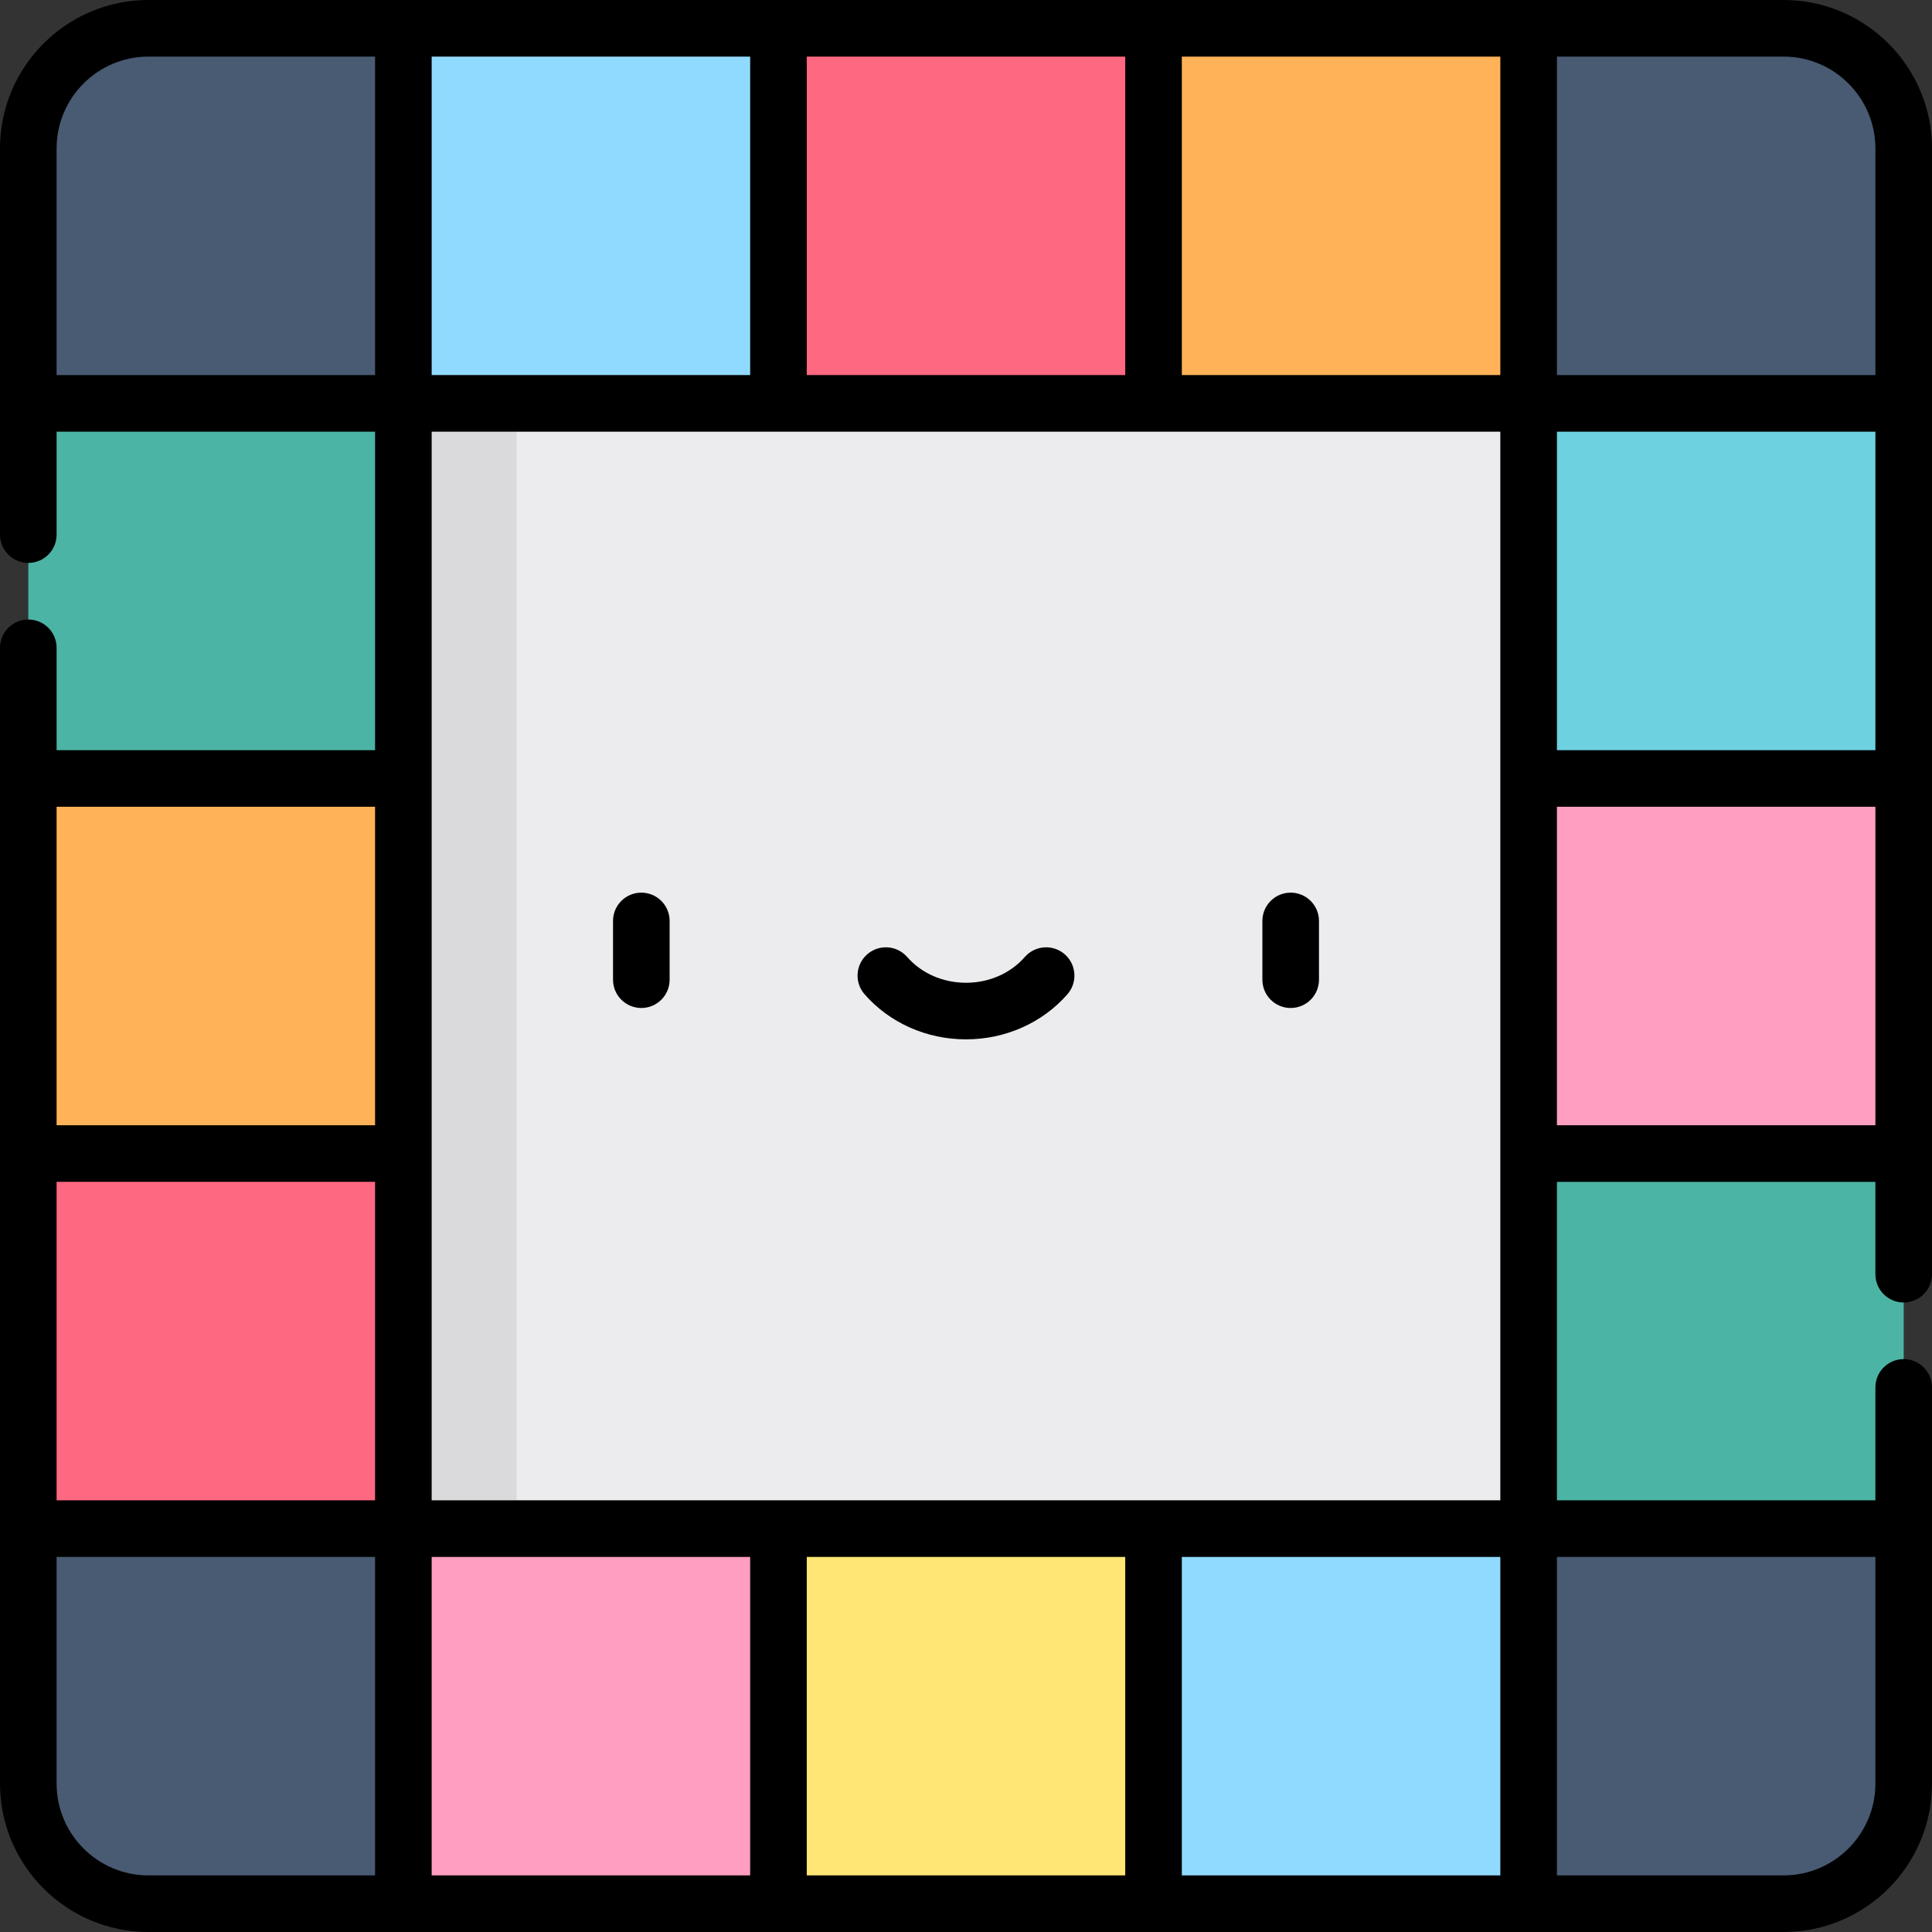
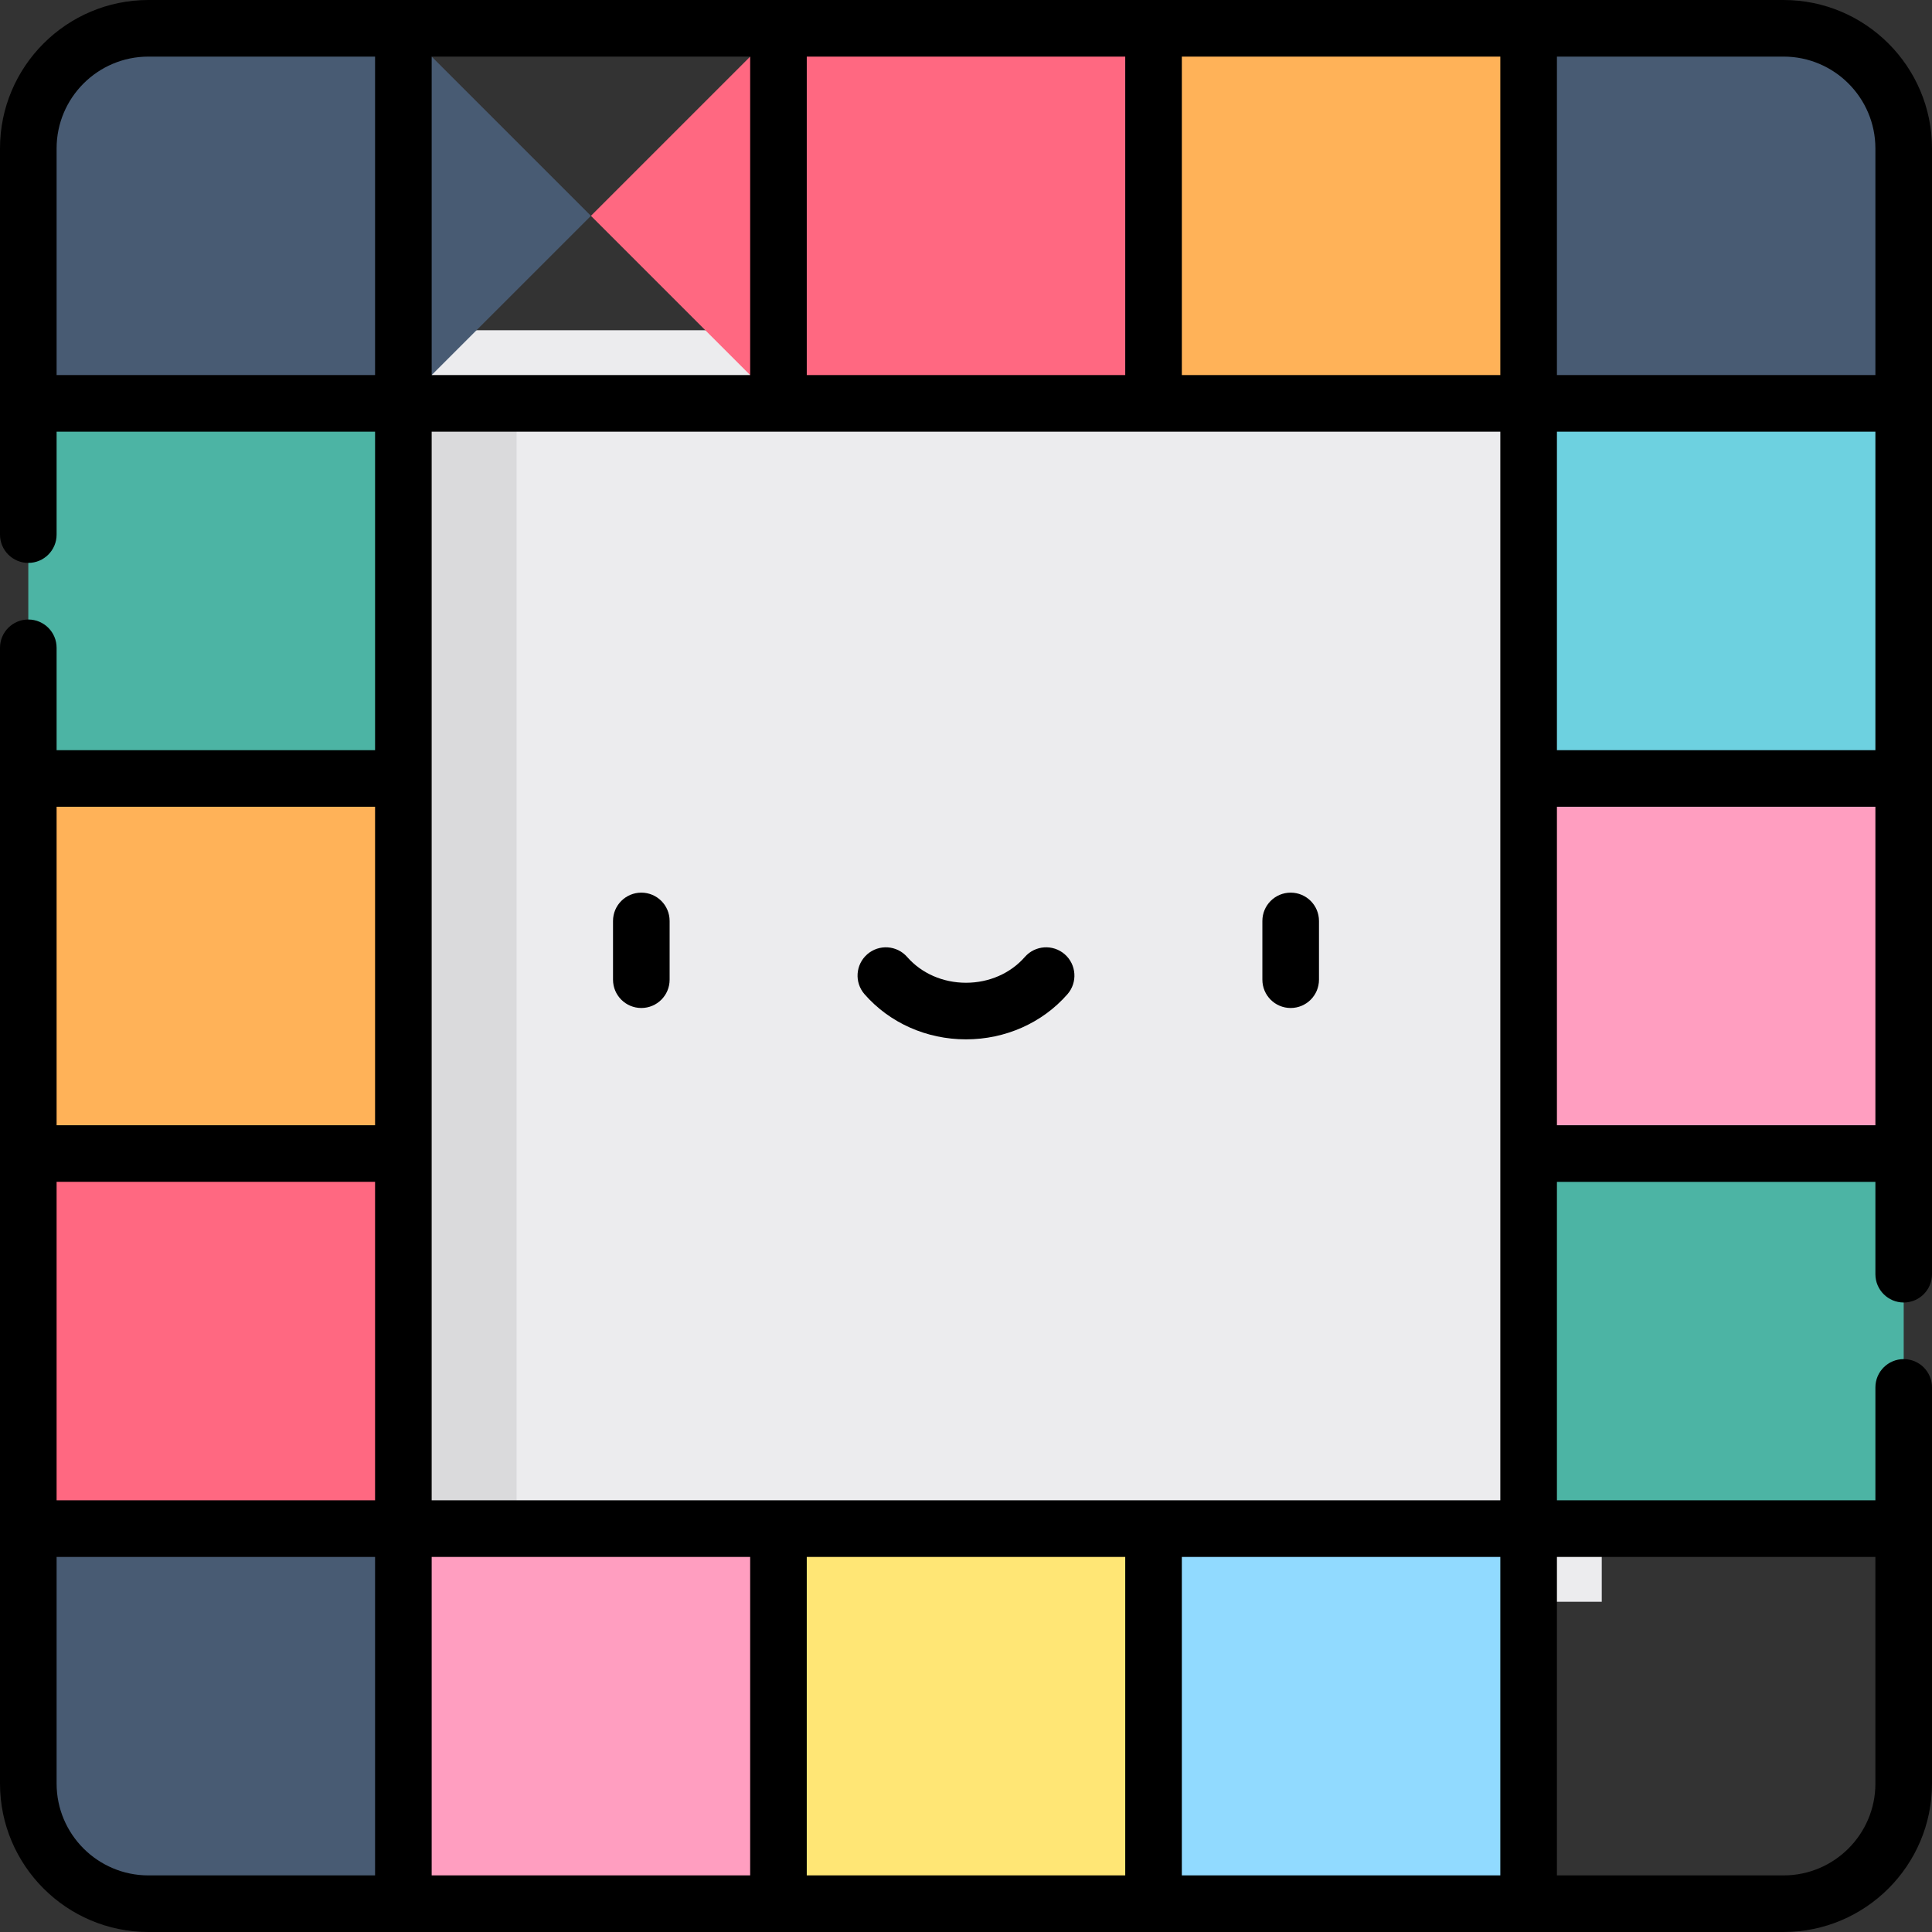
<svg xmlns="http://www.w3.org/2000/svg" height="512pt" viewBox="0 0 512 512" width="512pt">
  <rect x="0" y="0" width="512" height="512" fill="#333333" stroke="none" />
  <path d="m87.52 87.52h336.961v336.961h-336.961zm0 0" fill="#ececee" />
  <path d="m106.898 106.898h30v298.203h-30zm0 0" fill="#dadadc" />
  <path d="m57.199 156.602-49.699 49.699v99.398l49.699 49.699 49.699-49.699v-99.398zm0 0" fill="#ffb258" />
  <path d="m305.699 405.102h-99.398l-49.699 49.699 49.699 49.699h99.398l49.699-49.699zm0 0" fill="#ffe675" />
  <path d="m454.801 156.602-49.699 49.699v99.398l49.699 49.699 49.699-49.699v-99.398zm0 0" fill="#ff9ec0" />
  <path d="m305.699 7.5h-99.398l-49.699 49.699 49.699 49.699h99.398l49.699-49.699zm0 0" fill="#ff6881" />
  <g fill="#485b73">
    <path d="m106.898 7.5h-67.566c-17.578 0-31.832 14.254-31.832 31.832v67.566l49.699 49.703 49.699-49.703 49.703-49.699zm0 0" />
    <path d="m106.898 405.102-49.699-49.703-49.699 49.703v67.566c0 17.578 14.254 31.832 31.832 31.832h67.566l49.703-49.699zm0 0" />
-     <path d="m454.801 355.398-49.699 49.703-49.703 49.699 49.703 49.699h67.566c17.578 0 31.832-14.254 31.832-31.832v-67.566zm0 0" />
    <path d="m472.668 7.5h-67.566l-49.703 49.699 49.703 49.699 49.699 49.703 49.699-49.703v-67.566c0-17.578-14.254-31.832-31.832-31.832zm0 0" />
  </g>
-   <path d="m106.898 7.5h99.402v99.398h-99.402zm0 0" fill="#91daff" />
  <path d="m305.699 7.5h99.402v99.398h-99.402zm0 0" fill="#ffb258" />
  <path d="m106.898 405.102h99.402v99.398h-99.402zm0 0" fill="#ff9ec0" />
  <path d="m305.699 405.102h99.402v99.398h-99.402zm0 0" fill="#91daff" />
  <path d="m405.102 305.699h99.398v99.402h-99.398zm0 0" fill="#4cb4a4" />
  <path d="m405.102 106.898h99.398v99.402h-99.398zm0 0" fill="#6dd1e0" />
  <path d="m7.5 305.699h99.398v99.402h-99.398zm0 0" fill="#ff6881" />
  <path d="m7.5 106.898h99.398v99.402h-99.398zm0 0" fill="#4cb4a4" />
  <path d="m39.332 0c-21.688 0-39.332 17.645-39.332 39.332v102.344c0 4.141 3.359 7.5 7.5 7.5 4.145 0 7.5-3.359 7.5-7.5v-27.277h84.398v84.402h-84.398v-27.125c0-4.145-3.355-7.5-7.5-7.5-4.141 0-7.5 3.355-7.5 7.5v300.992c0 21.688 17.645 39.332 39.332 39.332h433.336c21.688 0 39.332-17.645 39.332-39.332v-104.992c0-4.145-3.359-7.5-7.5-7.5s-7.5 3.355-7.5 7.5v29.926h-84.398v-84.402h84.398v24.477c0 4.141 3.359 7.5 7.5 7.5s7.5-3.359 7.5-7.5v-31.977-.004-266.363c0-21.688-17.645-39.332-39.332-39.332zm75.066 397.602v-283.203h283.203v283.203zm-15-183.801v84.398h-84.398v-84.398zm-84.398 99.398h84.398v84.402h-84.398zm482-114.398h-84.398v-84.402h84.398zm-84.398 99.398v-84.398h84.398v84.398zm84.398-258.867v60.066h-84.398v-84.398h60.066c13.418 0 24.332 10.914 24.332 24.332zm-99.398 60.066h-84.402v-84.398h84.402zm-99.402 0h-84.398v-84.398h84.398zm-99.398 0h-84.402v-84.398h84.402zm-183.801 0v-60.066c0-13.418 10.914-24.332 24.332-24.332h60.066v84.398zm0 373.27v-60.066h84.398v84.398h-60.066c-13.418 0-24.332-10.914-24.332-24.332zm99.398-60.066h84.402v84.398h-84.402zm99.402 0h84.398v84.398h-84.398zm99.398 0h84.402v84.398h-84.402zm183.801 60.066c0 13.418-10.914 24.332-24.332 24.332h-60.066v-84.398h84.398zm0 0" />
  <path d="m169.957 236.559c-4.141 0-7.5 3.355-7.5 7.5v15.57c0 4.145 3.359 7.5 7.5 7.5 4.145 0 7.5-3.355 7.5-7.5v-15.57c0-4.145-3.355-7.5-7.5-7.5zm0 0" />
  <path d="m342.043 236.559c-4.145 0-7.5 3.355-7.5 7.5v15.57c0 4.145 3.355 7.5 7.5 7.5 4.141 0 7.5-3.355 7.5-7.5v-15.57c0-4.145-3.359-7.5-7.5-7.5zm0 0" />
  <path d="m282.172 252.898c-3.117-2.723-7.855-2.406-10.582.711-3.797 4.344-9.477 6.832-15.59 6.832s-11.793-2.488-15.59-6.832c-2.727-3.117-7.465-3.434-10.582-.711-3.121 2.73-3.438 7.465-.711 10.586 6.645 7.602 16.441 11.957 26.883 11.957s20.238-4.359 26.883-11.957c2.727-3.121 2.406-7.859-.711-10.586zm0 0" />
</svg>